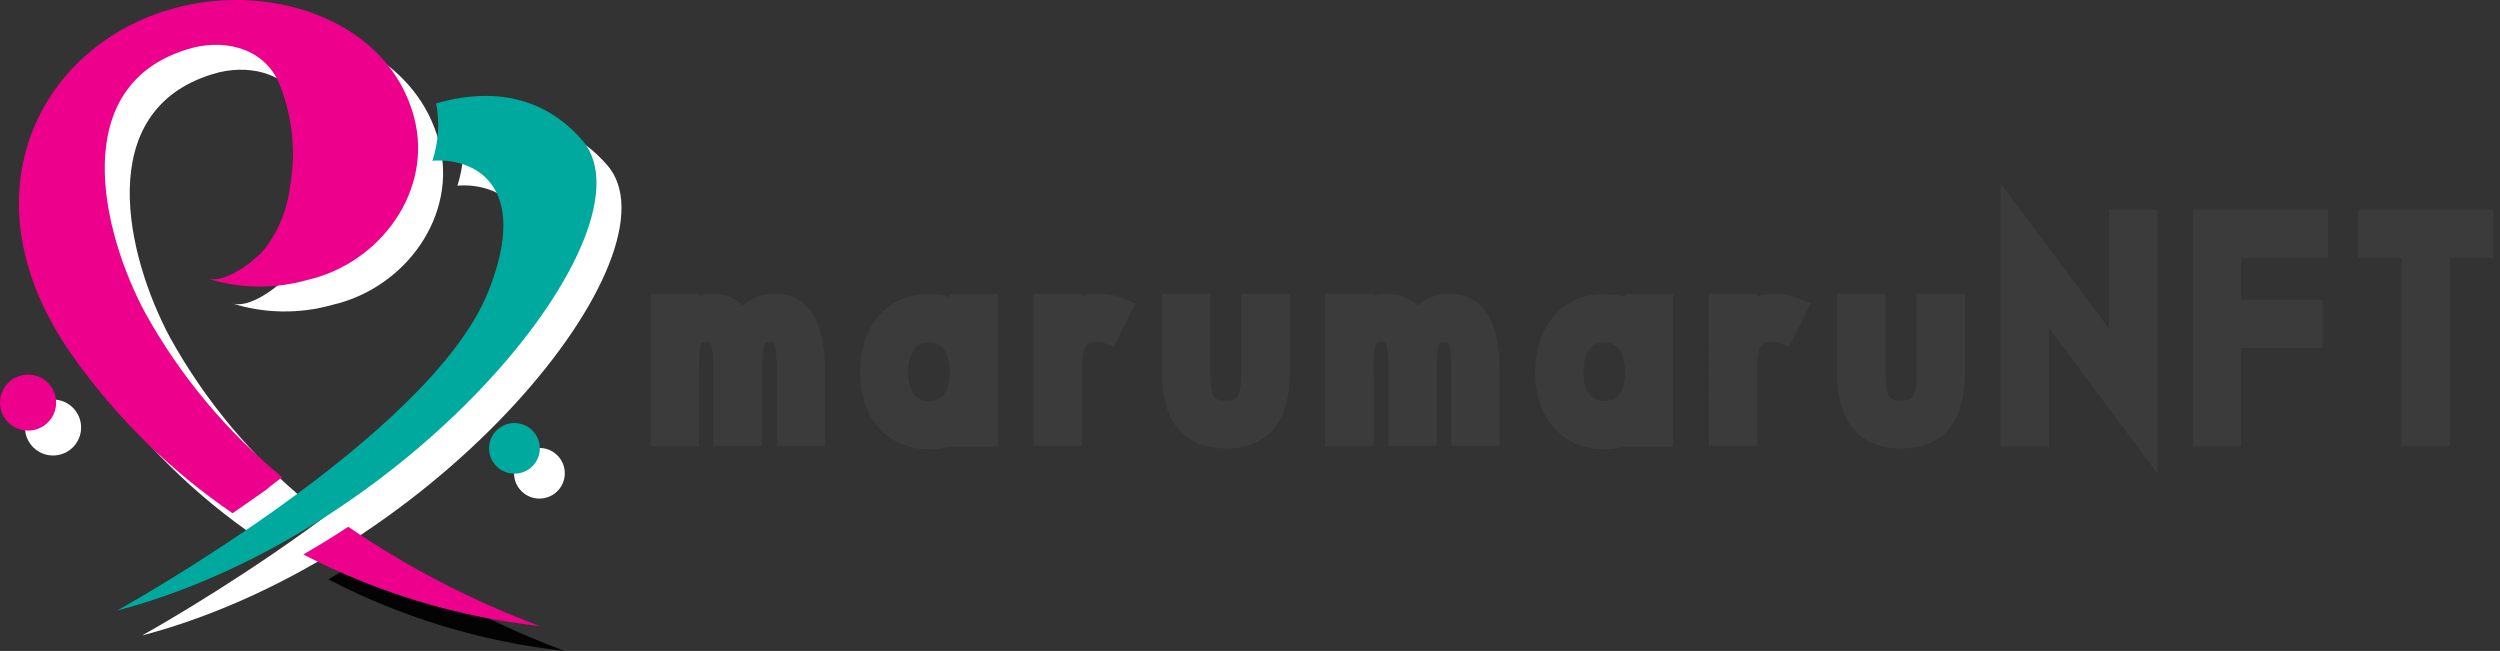
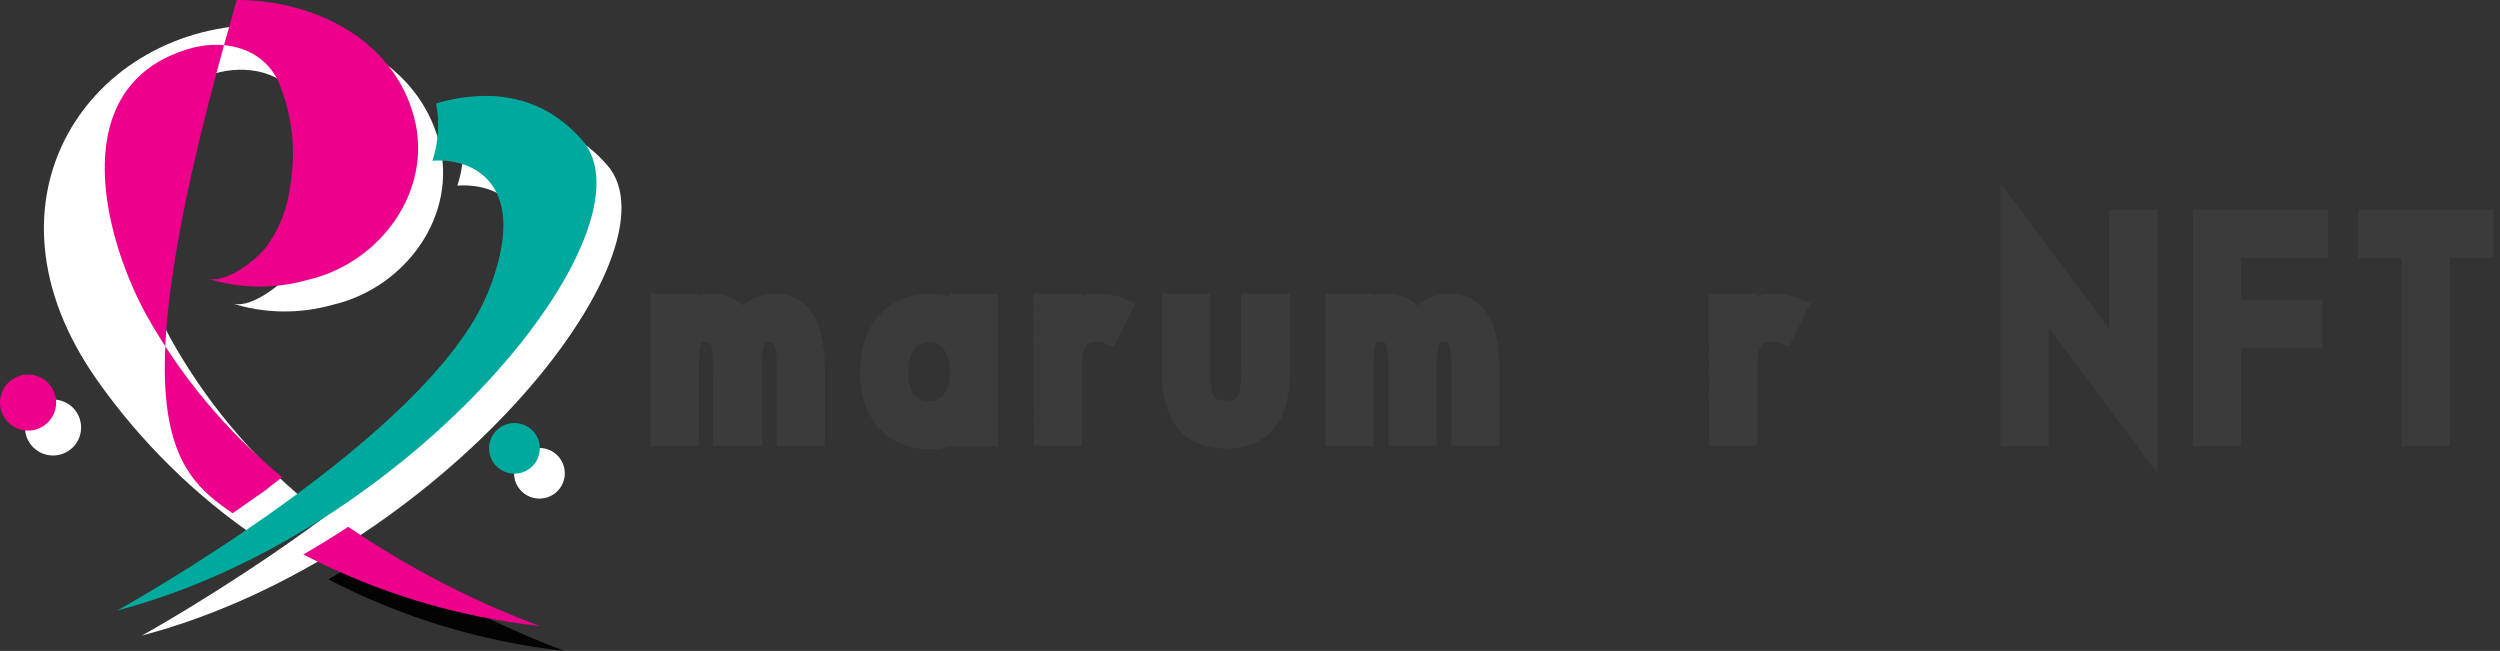
<svg xmlns="http://www.w3.org/2000/svg" width="265" height="69" viewBox="0 0 265 69" fill="none">
  <rect x="0" y="0" width="265" height="69" fill="#333333" stroke="none" />
  <path d="M64.341 17.476C59.46 11.915 53.171 12.341 48.878 13.603C49.266 15.629 49.131 17.72 48.486 19.679C52.761 19.342 58.996 22.113 54.382 33.608C48.147 49.083 15.047 67.365 15.047 67.365C46.669 59.015 72.553 26.768 64.341 17.476Z" fill="white" />
  <path d="M32.559 53.222C26.665 48.38 21.74 42.473 18.04 35.811C13.355 27.07 9.81 11.755 22.512 7.864C26.075 6.745 30.332 7.509 32.132 11.222C33.633 14.739 34.072 18.617 33.397 22.38C33.122 24.788 32.199 27.078 30.724 29.006C29.638 30.321 26.36 32.88 24.454 32.116C27.953 33.245 31.711 33.313 35.249 32.311C42.963 30.534 48.593 22.841 46.544 15.077C44.335 6.745 35.855 2.641 27.749 2.641C9.828 2.641 -3.373 20.94 10.327 40.342C14.942 46.874 20.692 52.53 27.304 57.042C28.462 56.243 29.638 55.426 30.867 54.555C31.419 54.058 32.025 53.649 32.559 53.222Z" fill="white" />
  <path d="M59.851 69C52.687 66.322 45.874 62.791 39.56 58.482C37.992 59.513 36.407 60.49 34.803 61.414C42.61 65.467 51.103 68.039 59.851 69Z" fill="#030303" />
  <path d="M57.179 52.85C58.664 52.85 59.869 51.649 59.869 50.167C59.869 48.685 58.664 47.484 57.179 47.484C55.693 47.484 54.489 48.685 54.489 50.167C54.489 51.649 55.693 52.85 57.179 52.85Z" fill="white" />
  <path d="M5.623 48.283C7.266 48.283 8.598 46.954 8.598 45.316C8.598 43.677 7.266 42.349 5.623 42.349C3.98 42.349 2.648 43.677 2.648 45.316C2.648 46.954 3.98 48.283 5.623 48.283Z" fill="white" />
  <path d="M61.692 14.835C56.811 9.275 50.523 9.701 46.229 10.962C46.618 12.988 46.483 15.079 45.837 17.039C50.113 16.701 56.348 19.473 51.734 30.968C45.499 46.443 12.399 64.725 12.399 64.725C44.02 56.374 69.905 24.128 61.692 14.835Z" fill="#00A99D" />
-   <path d="M29.912 50.582C24.018 45.74 19.092 39.833 15.393 33.17C10.707 24.429 7.162 9.114 19.864 5.223C23.427 4.104 27.685 4.868 29.484 8.581C30.985 12.099 31.424 15.976 30.749 19.739C30.474 22.148 29.551 24.438 28.077 26.366C26.99 27.681 23.712 30.239 21.806 29.475C25.306 30.605 29.063 30.672 32.602 29.671C40.315 27.894 45.945 20.201 43.896 12.437C41.687 4.104 33.207 0 25.102 0C7.18 0 -6.021 18.3 7.679 37.701C12.294 44.233 18.044 49.889 24.656 54.402C25.814 53.602 26.99 52.785 28.219 51.914C28.771 51.417 29.377 51.008 29.912 50.582Z" fill="#ED018C" />
+   <path d="M29.912 50.582C24.018 45.74 19.092 39.833 15.393 33.17C10.707 24.429 7.162 9.114 19.864 5.223C23.427 4.104 27.685 4.868 29.484 8.581C30.985 12.099 31.424 15.976 30.749 19.739C30.474 22.148 29.551 24.438 28.077 26.366C26.99 27.681 23.712 30.239 21.806 29.475C25.306 30.605 29.063 30.672 32.602 29.671C40.315 27.894 45.945 20.201 43.896 12.437C41.687 4.104 33.207 0 25.102 0C12.294 44.233 18.044 49.889 24.656 54.402C25.814 53.602 26.99 52.785 28.219 51.914C28.771 51.417 29.377 51.008 29.912 50.582Z" fill="#ED018C" />
  <path d="M57.203 66.359C50.039 63.681 43.226 60.149 36.912 55.841C35.344 56.871 33.758 57.849 32.155 58.772C39.961 62.825 48.455 65.398 57.203 66.359Z" fill="#ED018C" />
  <path d="M54.531 50.208C56.017 50.208 57.221 49.007 57.221 47.526C57.221 46.044 56.017 44.843 54.531 44.843C53.045 44.843 51.841 46.044 51.841 47.526C51.841 49.007 53.045 50.208 54.531 50.208Z" fill="#00A99D" />
  <path d="M2.975 45.643C4.618 45.643 5.95 44.315 5.95 42.676C5.95 41.037 4.618 39.709 2.975 39.709C1.332 39.709 0 41.037 0 42.676C0 44.315 1.332 45.643 2.975 45.643Z" fill="#ED018C" />
  <path d="M73.091 46.302H69.972V32.142H73.091V32.859C73.79 32.394 74.611 32.145 75.451 32.142C76.099 32.109 76.743 32.256 77.313 32.566C77.883 32.876 78.357 33.337 78.681 33.898C79.072 33.354 79.587 32.911 80.183 32.606C80.779 32.3 81.439 32.142 82.109 32.142C84.16 32.142 86.436 33.266 86.436 39.236V46.26H83.331V39.236C83.331 36.062 83.008 35.247 81.561 35.247C80.114 35.247 79.777 36.062 79.777 39.236V46.26H76.602V39.236C76.602 36.062 76.265 35.247 74.818 35.247C73.371 35.247 73.091 36.09 73.091 39.236V46.302Z" fill="#3B3B3B" stroke="#3B3B3B" stroke-width="2" />
  <path d="M101.678 32.171H104.796V46.331H101.678V45.783C100.707 46.35 99.599 46.642 98.475 46.626C94.752 46.626 92.153 43.887 92.153 39.518C92.153 34.91 94.752 32.171 98.475 32.171C99.598 32.151 100.705 32.438 101.678 33V32.171ZM101.678 39.518C101.678 36.933 100.554 35.303 98.475 35.303C96.396 35.303 95.272 36.947 95.272 39.518C95.272 41.864 96.368 43.507 98.475 43.507C100.582 43.507 101.678 41.864 101.678 39.518Z" fill="#3B3B3B" stroke="#3B3B3B" stroke-width="2" />
  <path d="M110.556 32.142H113.674V33.126C114.39 32.471 115.331 32.118 116.301 32.142C117.223 32.12 118.138 32.298 118.984 32.662L117.58 35.472C117.179 35.308 116.749 35.227 116.315 35.233C114.236 35.233 113.688 36.455 113.688 39.222V46.246H110.57L110.556 32.142Z" fill="#3B3B3B" stroke="#3B3B3B" stroke-width="2" />
  <path d="M124.168 32.143H127.286V39.518C127.286 42.327 127.834 43.479 129.942 43.479C132.049 43.479 132.568 42.271 132.568 39.518V32.143H135.715V39.518C135.715 44.378 133.636 46.541 129.942 46.541C126.247 46.541 124.168 44.322 124.168 39.518V32.143Z" fill="#3B3B3B" stroke="#3B3B3B" stroke-width="2" />
  <path d="M144.593 46.302H141.475V32.142H144.593V32.859C145.299 32.396 146.123 32.147 146.967 32.142C147.615 32.109 148.26 32.256 148.83 32.566C149.4 32.876 149.874 33.337 150.198 33.898C150.589 33.354 151.104 32.911 151.7 32.606C152.296 32.3 152.956 32.142 153.626 32.142C155.677 32.142 157.953 33.266 157.953 39.236V46.26H154.834V39.236C154.834 36.062 154.525 35.247 153.078 35.247C151.631 35.247 151.294 36.062 151.294 39.236V46.26H148.176V39.236C148.176 36.062 147.824 35.247 146.391 35.247C144.959 35.247 144.593 36.062 144.593 39.236V46.302Z" fill="#3B3B3B" stroke="#3B3B3B" stroke-width="2" />
-   <path d="M173.251 32.171H176.355V46.331H173.251V45.783C172.28 46.35 171.172 46.642 170.048 46.626C166.325 46.626 163.726 43.887 163.726 39.518C163.726 34.91 166.325 32.171 170.048 32.171C171.171 32.151 172.278 32.438 173.251 33V32.171ZM173.251 39.518C173.251 36.933 172.113 35.303 170.048 35.303C167.983 35.303 166.845 36.947 166.845 39.518C166.845 41.864 167.941 43.507 170.048 43.507C172.155 43.507 173.251 41.864 173.251 39.518Z" fill="#3B3B3B" stroke="#3B3B3B" stroke-width="2" />
  <path d="M182.129 32.142H185.247V33.126C185.963 32.471 186.904 32.118 187.874 32.142C188.796 32.12 189.711 32.298 190.557 32.662L189.153 35.472C188.751 35.309 188.321 35.228 187.888 35.233C185.809 35.233 185.261 36.455 185.261 39.222V46.246H182.143L182.129 32.142Z" fill="#3B3B3B" stroke="#3B3B3B" stroke-width="2" />
-   <path d="M195.741 32.143H198.86V39.518C198.86 42.327 199.407 43.479 201.515 43.479C203.622 43.479 204.142 42.271 204.142 39.518V32.143H207.288V39.518C207.288 44.378 205.209 46.541 201.515 46.541C197.82 46.541 195.741 44.322 195.741 39.518V32.143Z" fill="#3B3B3B" stroke="#3B3B3B" stroke-width="2" />
  <path d="M216.166 31.735V46.303H213.048V22.422L224.567 37.874V23.223H227.686V47.174L216.166 31.735Z" fill="#3B3B3B" stroke="#3B3B3B" stroke-width="2" />
  <path d="M245.765 26.341H236.564V32.775H245.189V35.894H236.564V46.303H233.445V23.223H245.765V26.341Z" fill="#3B3B3B" stroke="#3B3B3B" stroke-width="2" />
  <path d="M258.689 46.303H255.57V26.341H250.963V23.223H263.283V26.341H258.689V46.303Z" fill="#3B3B3B" stroke="#3B3B3B" stroke-width="2" />
</svg>